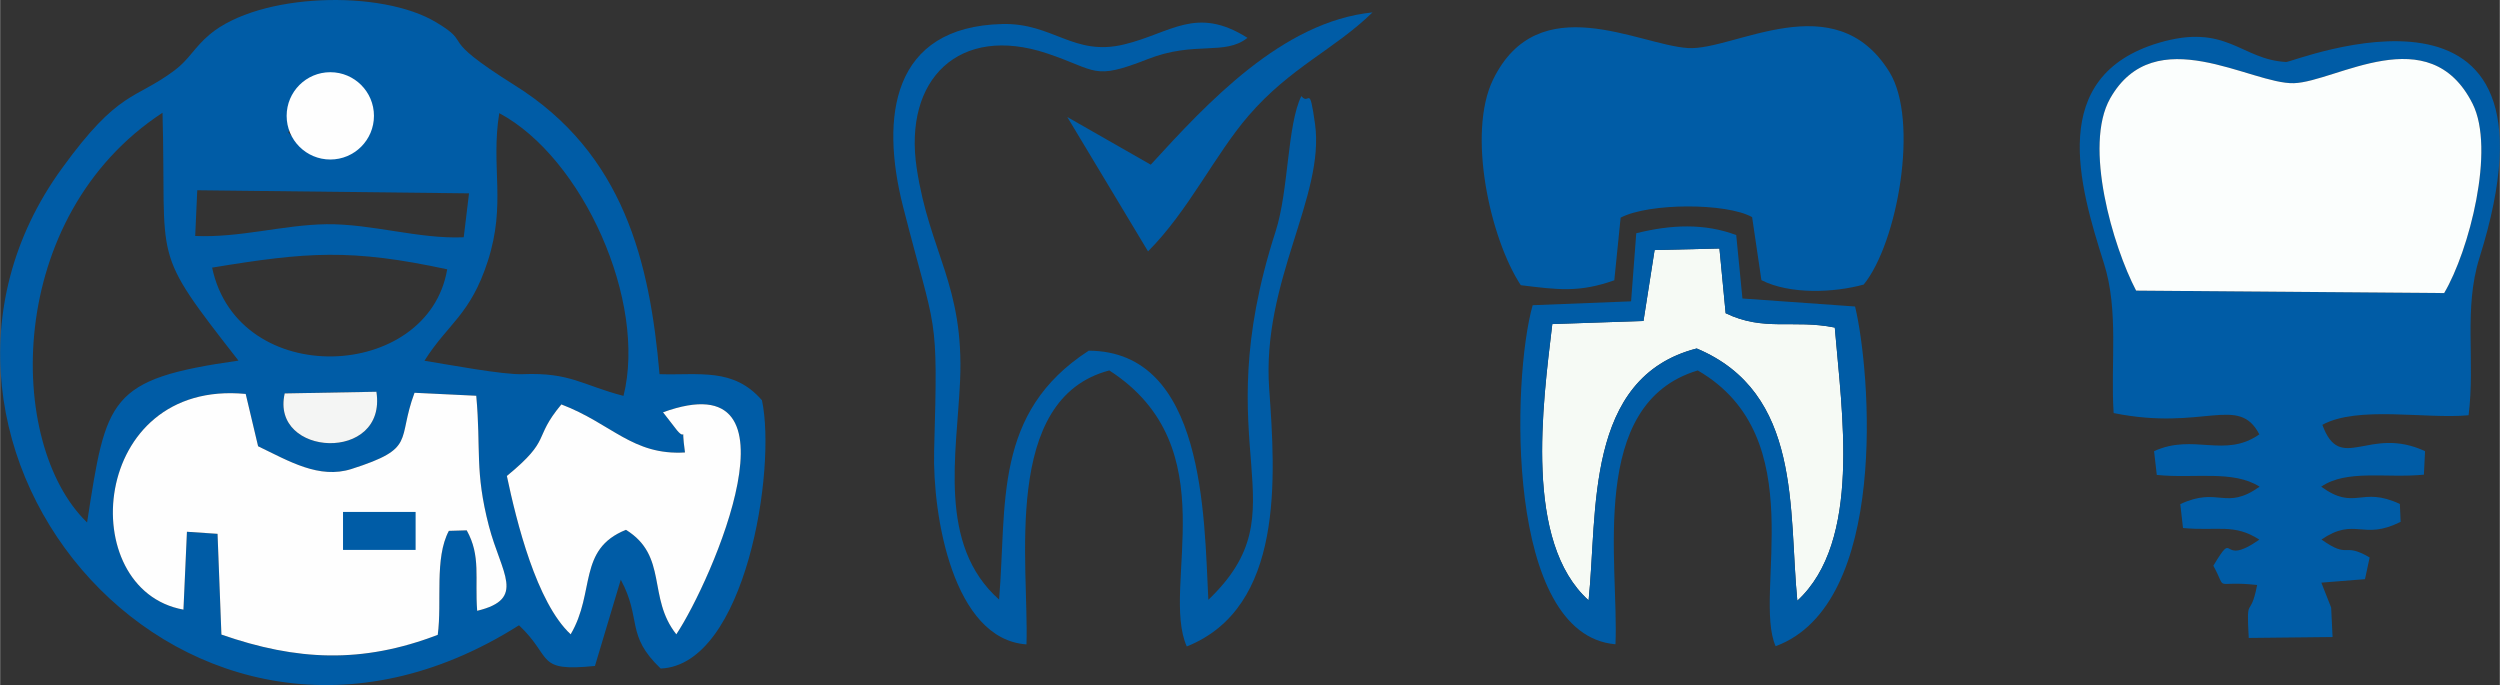
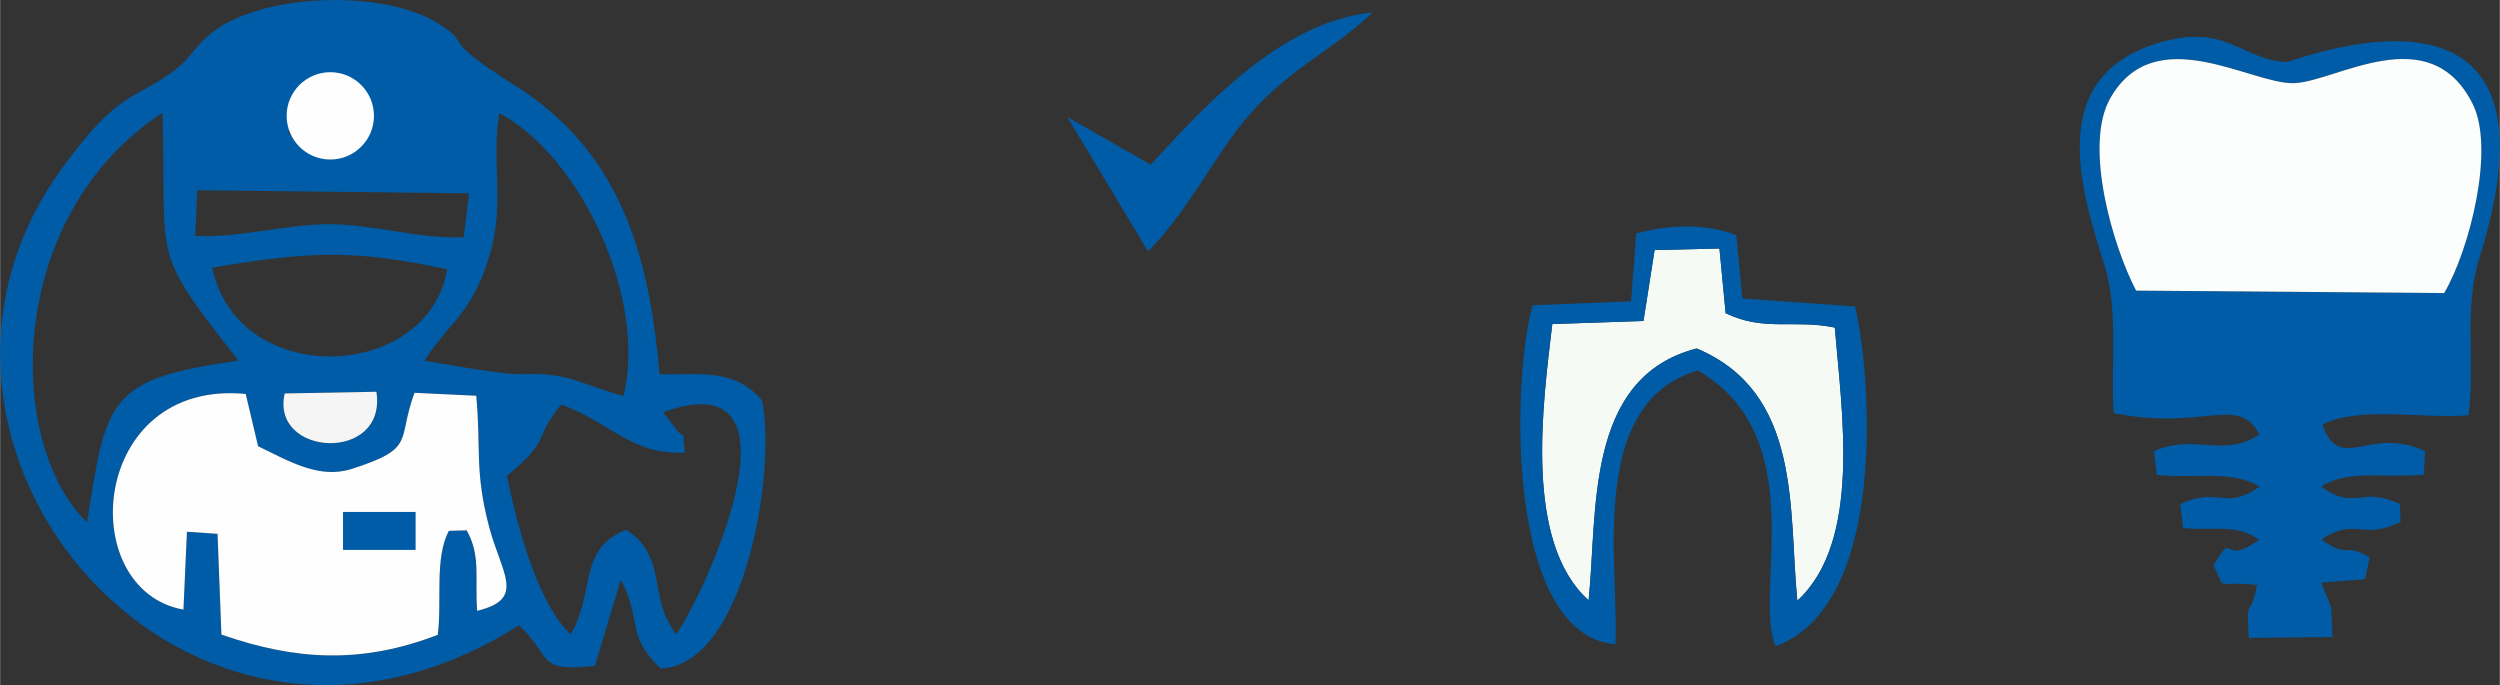
<svg xmlns="http://www.w3.org/2000/svg" xml:space="preserve" width="1186px" height="325px" style="shape-rendering:geometricPrecision; text-rendering:geometricPrecision; image-rendering:optimizeQuality; fill-rule:evenodd; clip-rule:evenodd" viewBox="0 0 193.53 53.04">
  <rect x="0" y="0" width="193.53" height="53.04" fill="#333333" stroke="none" />
  <defs>
    <style type="text/css">  .str0 {stroke:#005CA6;stroke-width:0.39;stroke-miterlimit:22.926} .fil2 {fill:#FEFEFE} .fil0 {fill:#005CA6} .fil5 {fill:#005CA6} .fil4 {fill:#F4F5F4} .fil3 {fill:#F6FAF5} .fil1 {fill:#FBFEFD}  </style>
  </defs>
  <g id="Слой_x0020_1">
    <g id="_2777393696464">
      <path class="fil0" d="M14.19 47.2c-8.48,-1.54 -7.25,-17.86 4.82,-16.7l0.96 4.05c2.39,1.15 4.72,2.56 7.23,1.76 5.07,-1.62 3.49,-2.17 4.88,-5.9l4.78 0.23c0.38,4.2 -0.13,5.81 0.98,10.09 0.96,3.68 2.92,5.64 -0.91,6.56 -0.19,-2.54 0.3,-4.25 -0.81,-6.23l-1.38 0.04c-1.13,2.12 -0.52,5.47 -0.86,8.05 -5.86,2.25 -10.92,2.01 -16.75,-0.02l-0.3 -7.8 -2.37 -0.16 -0.27 6.03zm37.13 -15.28c11.27,-4.08 3.77,13.07 1.03,17.19 -2.26,-2.84 -0.62,-6.06 -3.9,-8.09 -3.76,1.51 -2.35,4.82 -4.28,8.09 -2.65,-2.47 -4.19,-8.71 -4.94,-12.26 3.55,-2.92 1.96,-2.83 4.22,-5.54 3.91,1.49 5.51,3.96 9.57,3.72 -0.36,-2.61 0.25,-0.51 -0.8,-1.95l-0.9 -1.16zm-29.29 -1.46l7.1 -0.13c0.85,5.52 -8.23,5.05 -7.1,0.13zm10.82 -2.53c1.81,-2.88 3.55,-3.53 4.9,-7.7 1.45,-4.47 0.22,-7.29 0.89,-11.47 6.48,3.46 11.45,14.59 9.62,21.89 -3.18,-0.82 -4.1,-1.83 -7.8,-1.68 -1.52,0.06 -5.86,-0.76 -7.61,-1.04zm-26.12 12.52c-6.3,-6.07 -6.41,-23.7 5.84,-31.72 0.32,11.92 -1.02,10.35 5.88,19.19 -10.1,1.43 -10.23,2.92 -11.72,12.53zm9.68 -19.73c7.38,-1.22 10.75,-1.47 18.2,0.13 -1.46,8.68 -16.19,9.35 -18.2,-0.13zm-1.15 -5.99l21.04 0.24 -0.41 3.4c-3.49,0.15 -7.08,-1.05 -10.64,-1.01 -3.35,0.05 -6.67,1.06 -10.15,0.91l0.16 -3.54zm8.31 -8.06c2.45,-0.9 2.48,-1.05 4.82,0.65l-0.18 3.46c-2.36,2.09 -3.53,1.8 -5.9,-0.51l1.26 -3.6zm27.48 22.3c-0.75,-8.68 -2.76,-17.09 -11.23,-22.38 -6.23,-3.91 -3.05,-3.06 -6.06,-4.86 -4.26,-2.57 -13.68,-2.29 -17.54,0.94 -1.19,1 -1.59,1.94 -2.72,2.78 -3.1,2.32 -4.28,1.46 -8.72,7.59 -15.56,21.43 9.69,51.65 35.39,35.37 2.66,2.51 1.23,3.62 5.88,3.15l2 -6.68c1.65,3.07 0.35,4.27 3.09,6.88 6.57,-0.28 8.98,-15.43 7.84,-20.77 -2.21,-2.55 -4.86,-1.92 -7.93,-2.02z" />
      <path class="fil0" d="M165.37 22.5c-1.8,-3.43 -4.08,-11.21 -2.01,-14.88 3.47,-6.13 10.91,-1.08 14.23,-1.18 3.24,-0.1 10.49,-5.06 13.83,1.59 1.77,3.51 -0.26,11.38 -2.2,14.66l-23.85 -0.19zm9.37 22.79c-0.54,2.79 -0.85,0.57 -0.65,4.1l6.49 -0.07 -0.11 -2.28 -0.76 -1.93 3.38 -0.27 0.36 -1.68c-2.12,-1.24 -1.52,0.18 -3.73,-1.39 2.63,-1.78 3.18,0.12 6.13,-1.37l-0.06 -1.38c-3.02,-1.42 -3.46,0.57 -6.09,-1.34 1.99,-1.36 5.02,-0.64 7.95,-0.93l0.09 -1.82c-4.36,-2.03 -6.55,1.81 -7.95,-2.04 2.74,-1.5 8,-0.43 11.32,-0.74 0.53,-4.19 -0.4,-8.23 0.84,-12.18 7.56,-24.1 -14.41,-15.15 -14.96,-15.17 -3.52,-0.18 -4.6,-3.05 -9.88,-1.48 -8.63,2.58 -6.16,10.99 -4.24,17.04 1.18,3.7 0.51,7.77 0.76,11.62 6.95,1.41 9.67,-1.46 11.28,1.65 -2.68,1.88 -5.09,-0.1 -8.15,1.3l0.21 1.84c2.91,0.3 5.9,-0.4 7.96,0.91 -2.66,1.89 -3.16,-0.04 -6.14,1.35l0.21 1.85c2.67,0.25 3.96,-0.37 5.91,0.9 -3.17,2.22 -1.77,-0.98 -3.56,2.02 1.15,2.11 -0.14,1.11 3.39,1.49z" />
-       <path class="fil0" d="M117.73 22.08c2.86,0.35 4.51,0.59 7.24,-0.38l0.49 -4.85c2.2,-1.15 8.2,-1.15 10.18,-0.04l0.72 4.88c2.23,1.13 5.64,0.97 7.92,0.34 2.63,-3.24 4.3,-12.69 2,-16.44 -4.22,-6.87 -12.05,-1.65 -15.6,-1.87 -3.81,-0.23 -11.58,-4.74 -15.09,2.43 -2.04,4.17 -0.23,12.33 2.14,15.93z" />
      <path class="fil1" d="M165.37 22.5l23.85 0.19c1.94,-3.28 3.97,-11.15 2.2,-14.66 -3.34,-6.65 -10.59,-1.69 -13.83,-1.59 -3.32,0.1 -10.76,-4.95 -14.23,1.18 -2.07,3.67 0.21,11.45 2.01,14.88z" />
      <path class="fil2" d="M14.46 41.17l2.37 0.16 0.3 7.8c5.83,2.03 10.89,2.27 16.75,0.02 0.34,-2.58 -0.27,-5.93 0.86,-8.05l1.38 -0.04c1.11,1.98 0.62,3.69 0.81,6.23 3.83,-0.92 1.87,-2.88 0.91,-6.56 -1.11,-4.28 -0.6,-5.89 -0.98,-10.09l-4.78 -0.23c-1.39,3.73 0.19,4.28 -4.88,5.9 -2.51,0.8 -4.84,-0.61 -7.23,-1.76l-0.96 -4.05c-12.07,-1.16 -13.3,15.16 -4.82,16.7l0.27 -6.03z" />
-       <path class="fil0" d="M77.34 46.42c-4.78,-4.24 -3.27,-11.26 -3.02,-16.96 0.32,-7.39 -2.37,-9.89 -3.36,-16.44 -1.04,-6.91 3.3,-11.15 10.08,-8.89 3.92,1.31 3.53,2.13 7.8,0.45 3.65,-1.44 5.96,-0.24 7.73,-1.65 -3.98,-2.51 -5.91,-0.37 -9.55,0.51 -3.91,0.95 -5.5,-1.67 -9.42,-1.58 -8.59,0.2 -9.46,7.2 -7.7,14.12 2.57,10.11 2.72,7.89 2.41,18.92 -0.13,5.06 1.48,14.6 7.15,14.99 0.2,-6.16 -1.95,-19.01 6.41,-21.21 9.23,5.94 3.93,16.72 6,21.37 7.55,-3.02 6.87,-13.09 6.38,-19.96 -0.59,-8.3 4.33,-14.88 3.55,-20.49 -0.45,-3.24 -0.43,-1.37 -1.06,-2.16 -1.1,2.24 -0.97,7.29 -1.99,10.47 -5.53,17.11 2.22,21.42 -5.21,28.53 -0.33,-6.49 -0.27,-19.24 -9.26,-19.29 -7.42,4.8 -6.33,11.87 -6.94,19.27z" />
      <path class="fil3" d="M122.98 46.48c0.71,-6.78 -0.34,-17.26 8.37,-19.5 8.17,3.43 7.1,12.5 7.79,19.53 5,-4.6 3.44,-14.62 2.9,-21.15 -3.23,-0.65 -5.46,0.33 -8.45,-1.11l-0.48 -5.01 -5.02 0.12 -0.86 5.49 -7.06 0.24c-0.75,6.3 -2.2,16.88 2.81,21.39z" />
      <path class="fil0" d="M122.98 46.48c-5.01,-4.51 -3.56,-15.09 -2.81,-21.39l7.06 -0.24 0.86 -5.49 5.02 -0.12 0.48 5.01c2.99,1.44 5.22,0.46 8.45,1.11 0.54,6.53 2.1,16.55 -2.9,21.15 -0.69,-7.03 0.38,-16.1 -7.79,-19.53 -8.71,2.24 -7.66,12.72 -8.37,19.5zm2.08 3.4c0.28,-6.29 -2.2,-18.63 6.37,-21.2 8.95,5.17 4.24,17.3 6.03,21.35 8.81,-3.24 7.36,-21.3 6.15,-26.3l-8.72 -0.62 -0.48 -4.91c-2.45,-0.92 -5.03,-0.82 -7.74,-0.14l-0.4 5.27 -7.62 0.3c-1.62,5.7 -2.13,25.53 6.41,26.25z" />
-       <path class="fil2" d="M52.22 33.08c1.05,1.44 0.44,-0.66 0.8,1.95 -4.06,0.24 -5.66,-2.23 -9.57,-3.72 -2.26,2.71 -0.67,2.62 -4.22,5.54 0.75,3.55 2.29,9.79 4.94,12.26 1.93,-3.27 0.52,-6.58 4.28,-8.09 3.28,2.03 1.64,5.25 3.9,8.09 2.74,-4.12 10.24,-21.27 -1.03,-17.19l0.9 1.16z" />
      <path class="fil0" d="M89.08 12.75l-6.46 -3.69 6.25 10.4c3.13,-3.13 5.18,-7.49 7.78,-10.5 3.23,-3.75 6.66,-5.13 9.6,-8 -6.97,0.71 -12.79,7 -17.17,11.79z" />
      <path class="fil4" d="M22.03 30.46c-1.13,4.92 7.95,5.39 7.1,-0.13l-7.1 0.13z" />
    </g>
    <circle class="fil2" cx="25.56" cy="8.97" r="3.38" />
    <rect class="fil5 str0" x="26.74" y="39.83" width="5.23" height="2.55" />
  </g>
</svg>